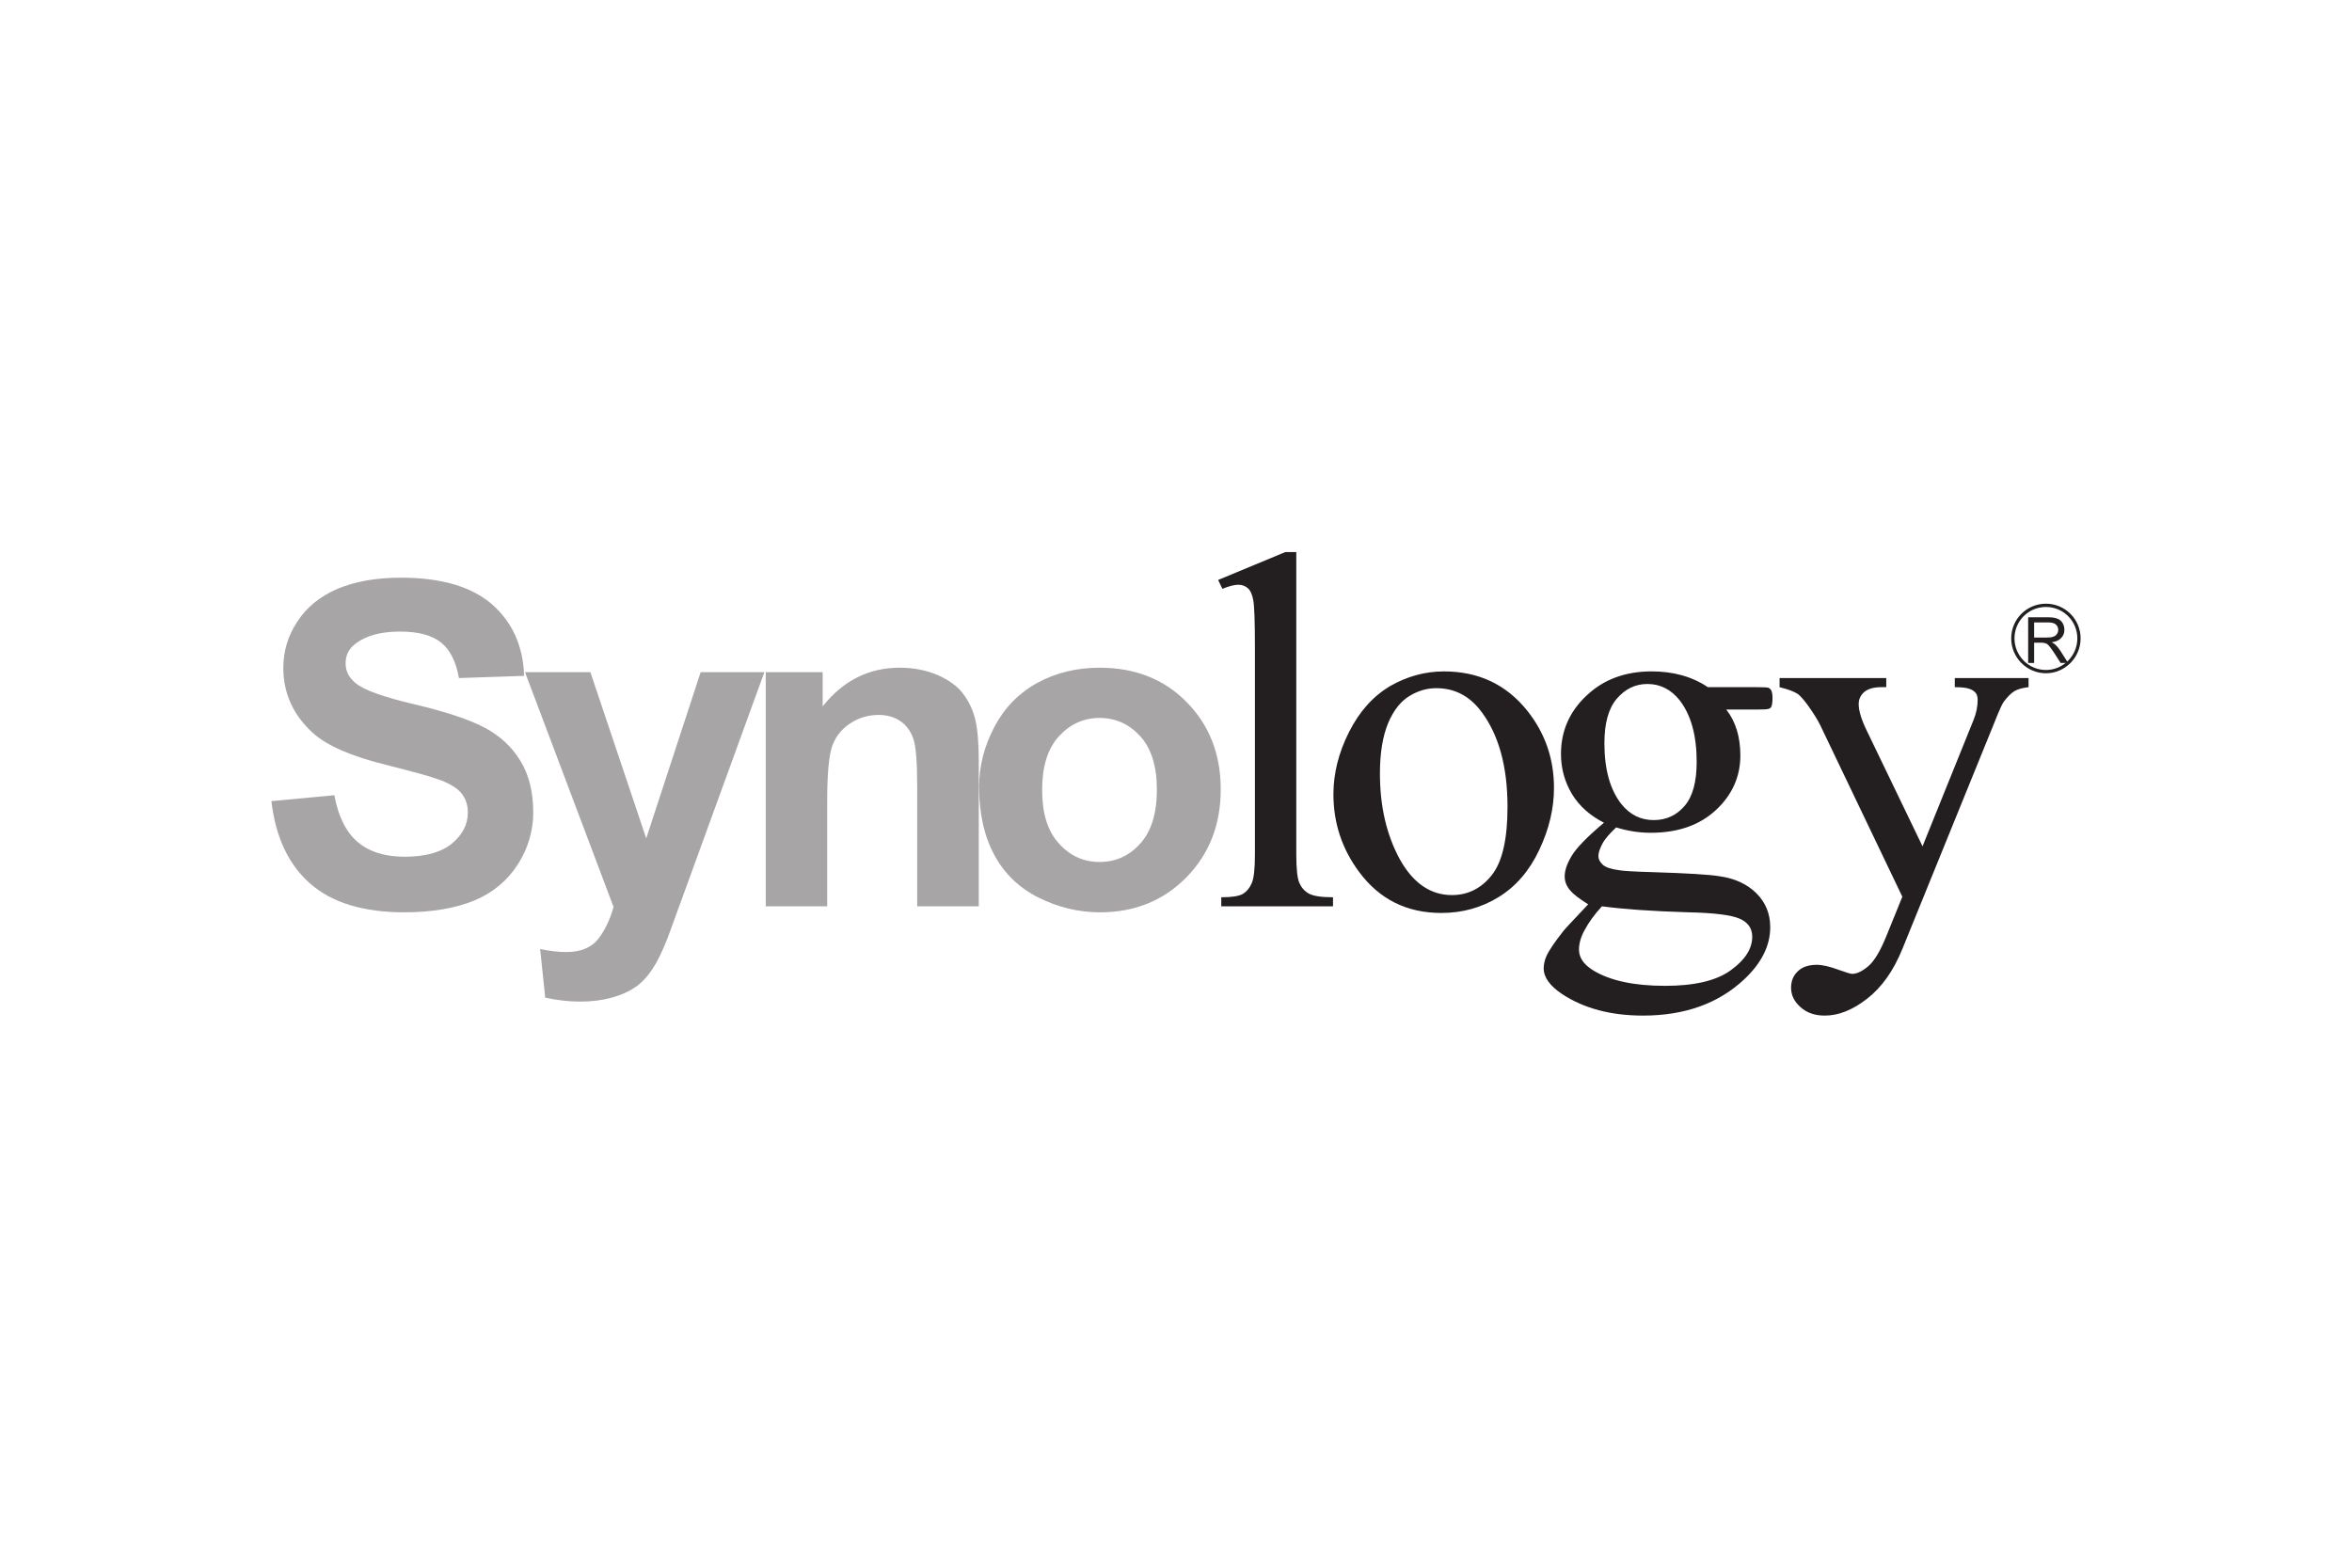
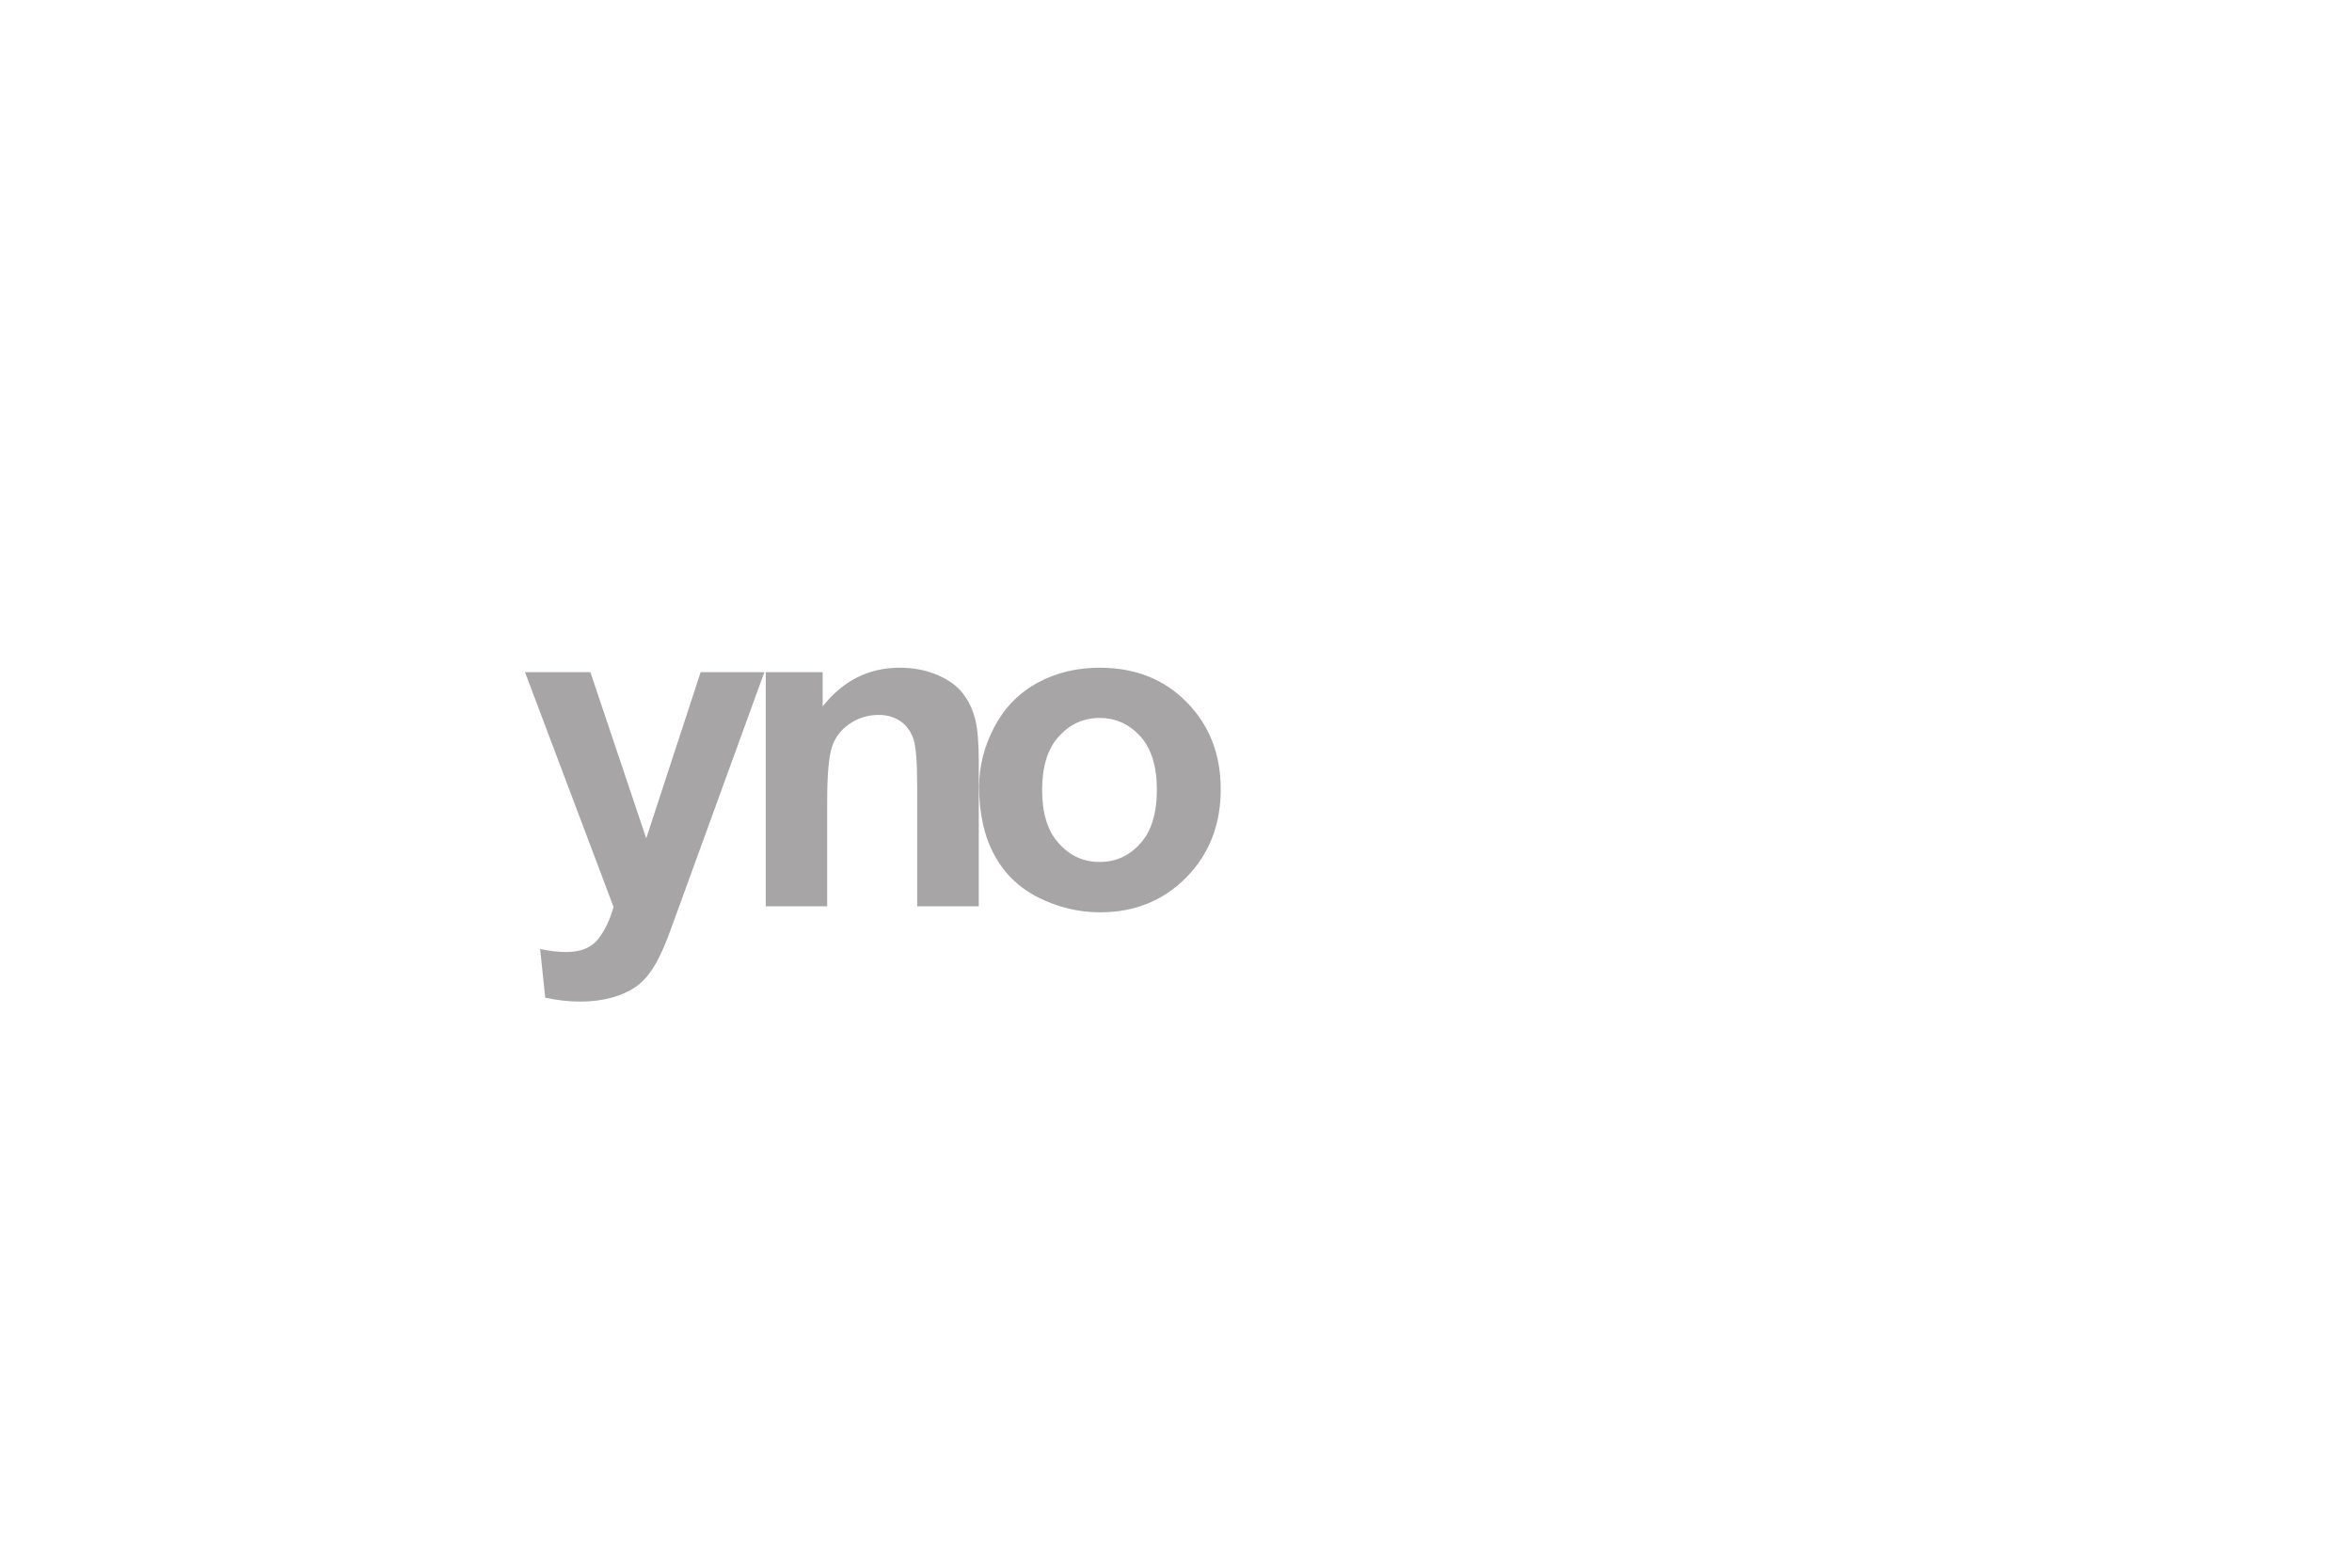
<svg xmlns="http://www.w3.org/2000/svg" width="1200" height="800" viewBox="0 0 1200 800" fill="none">
-   <path d="M138.462 408.823L170.589 405.816C172.573 416.599 176.503 424.552 182.416 429.636C188.357 434.683 196.384 437.198 206.469 437.198C217.123 437.198 225.168 434.916 230.635 430.437C236.036 425.856 238.708 420.632 238.708 414.653C238.708 410.77 237.563 407.389 235.319 404.67C233.037 401.998 229.07 399.576 223.427 397.658C219.525 396.168 210.697 393.793 196.943 390.302C179.203 385.934 166.743 380.468 159.657 374.051C149.599 364.925 144.552 353.807 144.552 340.788C144.552 332.407 146.871 324.482 151.676 317.256C156.388 309.918 163.261 304.34 172.209 300.466C181.131 296.741 191.812 294.795 204.542 294.795C225.113 294.795 240.599 299.349 251.047 308.4C261.468 317.619 266.897 329.716 267.409 344.895L234.145 346.012C232.674 337.724 229.731 331.615 225.019 327.872C220.401 324.156 213.407 322.294 204.15 322.294C194.55 322.294 187.007 324.268 181.606 328.291C178.067 330.88 176.326 334.204 176.326 338.451C176.326 342.408 177.946 345.668 181.242 348.452C185.386 352.047 195.565 355.706 211.656 359.468C227.785 363.305 239.668 367.272 247.359 371.379C255.07 375.486 261.132 381.082 265.49 388.225C269.811 395.19 272.065 404.093 272.065 414.55C272.065 423.975 269.42 432.896 264.196 441.1C258.972 449.304 251.559 455.506 242.014 459.538C232.432 463.459 220.522 465.554 206.255 465.554C185.48 465.554 169.481 460.702 158.362 450.989C147.262 441.332 140.622 427.262 138.462 408.823Z" fill="#A7A5A6" />
  <path d="M267.858 343.004H301.215L329.71 427.83L357.479 343.004H389.989L348.204 457.88L340.55 478.842C337.784 485.836 335.177 491.135 332.681 494.803C330.185 498.547 327.308 501.564 324.067 503.808C320.762 506.034 316.767 507.831 312.11 509.107C307.342 510.402 301.997 511.118 296.019 511.118C289.994 511.118 284.043 510.402 278.186 509.107L275.578 484.29C280.467 485.324 284.909 485.836 288.848 485.836C296.112 485.836 301.522 483.694 304.996 479.42C308.507 475.024 311.188 469.474 313.041 462.825L267.858 343.004ZM499.37 462.499H467.96V401.672C467.96 388.858 467.308 380.598 465.92 376.78C464.542 373.008 462.41 370.066 459.318 367.961C456.282 365.884 452.557 364.832 448.302 364.832C442.779 364.832 437.881 366.359 433.467 369.367C429.053 372.338 426.082 376.277 424.462 381.138C422.87 386.129 422.032 395.19 422.032 408.572V462.499H390.686V343.004H419.722V360.502C430.17 347.269 443.282 340.732 459.103 340.732C466.134 340.732 472.494 342.017 478.296 344.42C484.088 347.009 488.502 350.119 491.408 354.058C494.36 357.96 496.427 362.374 497.6 367.263C498.764 372.133 499.37 379.285 499.37 388.458V462.499ZM531.703 403.087C531.703 415.016 534.496 424.133 540.168 430.316C545.82 436.695 552.748 439.87 561.036 439.87C569.324 439.87 576.262 436.695 581.905 430.316C587.455 424.133 590.249 414.914 590.249 402.938C590.249 391.13 587.455 382.106 581.905 375.858C576.262 369.609 569.324 366.369 561.036 366.369C552.748 366.369 545.82 369.609 540.168 375.858C534.496 382.106 531.703 391.232 531.703 403.087ZM499.548 401.495C499.548 390.897 502.164 380.84 507.323 370.96C512.482 361.172 519.811 353.667 529.3 348.452C538.79 343.265 549.387 340.741 561.064 340.741C579.167 340.741 593.946 346.589 605.465 358.323C617.022 370.066 622.823 384.9 622.823 402.789C622.823 420.864 616.975 435.782 605.316 447.693C593.676 459.538 578.962 465.563 561.278 465.563C550.346 465.563 539.925 463.039 529.961 458.095C520.025 453.14 512.482 445.895 507.323 436.294C502.164 426.796 499.548 415.184 499.548 401.495Z" fill="#A7A5A6" />
-   <path d="M661.368 281.739V436.015C661.368 443.371 661.908 448.242 662.941 450.57C664.021 453.01 665.632 454.807 667.821 456.027C670.046 457.247 674.162 457.88 680.104 457.88V462.499H623.094V457.88C628.439 457.88 632.071 457.331 634.12 456.167C636.001 455.021 637.528 453.28 638.636 450.701C639.754 448.177 640.266 443.288 640.266 436.015V330.74C640.266 317.489 639.996 309.387 639.428 306.323C638.888 303.287 637.919 301.257 636.662 300.177C635.368 299.031 633.757 298.398 631.792 298.398C629.669 298.398 626.931 299.181 623.662 300.475L621.492 295.959L655.733 281.739H661.368ZM732.802 351.18C728.295 351.18 723.797 352.344 719.262 355.082C714.727 357.773 711.039 362.374 708.236 368.985C705.452 375.728 704.046 384.257 704.046 394.724C704.046 411.645 707.463 426.07 714.149 438.427C720.91 450.57 729.766 456.763 740.754 456.763C749.042 456.763 755.794 453.299 761.083 446.612C766.456 439.87 769.138 428.277 769.138 411.766C769.138 391.13 764.687 375.01 755.794 363.156C749.769 355.101 742.104 351.18 732.802 351.18ZM736.704 342.622C754.388 342.622 768.533 349.318 779.242 362.709C788.312 374.116 792.847 387.228 792.847 402.034C792.847 412.483 790.389 423.024 785.369 433.64C780.35 444.294 773.478 452.349 764.65 457.75C755.859 463.179 746.128 465.889 735.353 465.889C717.735 465.889 703.766 458.895 693.439 444.973C684.704 433.24 680.318 420.017 680.318 405.331C680.318 394.641 682.963 384.108 688.243 373.623C693.597 363.007 700.553 355.287 709.233 350.119C717.883 345.164 727.038 342.622 736.704 342.622ZM840.498 349.039C834.25 349.039 829.091 351.646 824.844 356.609C820.654 361.563 818.577 369.004 818.577 379.303C818.577 392.564 821.427 402.845 827.135 410.201C831.54 415.733 837.043 418.499 843.739 418.499C850.127 418.499 855.416 416.05 859.495 411.263C863.611 406.467 865.65 398.999 865.65 388.793C865.65 375.364 862.801 364.953 857.009 357.41C852.651 351.925 847.184 349.039 840.498 349.039ZM817.32 462.499C813.446 466.69 810.559 470.722 808.548 474.512C806.536 478.05 805.605 481.524 805.605 484.55C805.605 488.713 808.008 492.187 812.906 495.222C821.371 500.391 833.588 503.082 849.54 503.082C864.719 503.082 875.885 500.391 883.158 495.046C890.421 489.756 893.997 484.094 893.997 478.05C893.997 473.757 891.836 470.638 887.506 468.776C883.092 466.904 874.395 465.823 861.292 465.554C842.24 464.985 827.545 463.877 817.32 462.499ZM818.363 419.84C811.286 416.236 805.903 411.496 802.066 405.285C798.313 398.999 796.414 392.182 796.414 384.705C796.414 373.176 800.688 363.231 809.33 355.073C818.009 346.794 829.118 342.613 842.631 342.613C853.666 342.613 863.248 345.221 871.349 350.659H895.953C899.612 350.659 901.707 350.78 902.341 350.985C902.89 351.264 903.263 351.646 903.57 352.065C904.054 352.857 904.343 354.207 904.343 356.125C904.343 358.341 904.11 359.971 903.691 360.744C903.43 361.172 903.002 361.563 902.341 361.731C901.708 361.983 899.612 362.094 895.915 362.094H880.755C885.56 368.213 887.935 376.035 887.935 385.552C887.935 396.354 883.735 405.685 875.494 413.349C867.206 421.069 856.105 424.971 842.239 424.971C836.475 424.971 830.608 424.123 824.583 422.233C821.045 425.567 818.633 428.342 817.441 430.754C816.147 433.231 815.513 435.242 815.513 436.872C815.513 438.427 816.202 439.759 817.646 441.183C818.996 442.496 821.762 443.493 825.813 444.042C828.122 444.48 834.1 444.806 843.525 445.076C860.901 445.625 872.197 446.286 877.3 447.153C885.169 448.242 891.473 451.204 896.157 455.869C900.841 460.572 903.179 466.317 903.179 473.18C903.179 482.614 898.681 491.6 889.741 499.906C876.639 512.133 859.467 518.261 838.3 518.261C822.032 518.261 808.278 514.676 797.056 507.319C790.715 503.082 787.595 498.733 787.595 494.133C787.595 492.187 788.051 490.11 788.917 488.08C790.324 484.895 793.238 480.723 797.615 475.127C798.193 474.326 802.457 469.791 810.289 461.484C805.931 458.746 802.821 456.437 801.051 454.295C799.235 452.218 798.313 449.825 798.313 447.227C798.313 444.21 799.478 440.755 801.852 436.797C804.255 432.746 809.777 427.047 818.363 419.84ZM907.947 346.012H962.377V350.668H959.742C955.895 350.668 953.046 351.562 951.128 353.136C949.228 354.84 948.306 356.889 948.306 359.282C948.306 362.653 949.656 367.188 952.506 373.008L980.88 431.88L1006.85 367.561C1008.29 364.022 1009.01 360.632 1009.01 357.121C1009.01 355.613 1008.65 354.505 1008.12 353.76C1007.42 352.857 1006.37 352.056 1004.92 351.562C1003.51 350.994 1000.94 350.668 997.335 350.668V346.012H1034.98V350.668C1031.86 350.994 1029.43 351.711 1027.75 352.707C1026.03 353.76 1024.17 355.613 1022.16 358.341C1021.38 359.571 1019.87 362.765 1017.8 368.11L970.647 484.141C966.046 495.455 960.04 503.911 952.571 509.675C945.121 515.486 937.942 518.261 931.041 518.261C926.022 518.261 921.915 516.92 918.638 513.959C915.425 511.118 913.814 507.831 913.814 504.06C913.814 500.54 914.969 497.792 917.315 495.585C919.653 493.341 922.93 492.345 926.991 492.345C929.812 492.345 933.686 493.257 938.519 495.055C941.909 496.219 944.069 496.964 944.945 496.964C947.496 496.964 950.225 495.585 953.288 492.978C956.287 490.389 959.323 485.323 962.359 477.864L970.581 457.601L928.695 370.066C927.419 367.412 925.37 364.171 922.605 360.241C920.472 357.308 918.731 355.296 917.38 354.207C915.425 352.94 912.268 351.711 907.947 350.668L907.947 346.012ZM1037.83 325.329H1044.4C1045.79 325.329 1046.9 325.246 1047.68 324.845C1048.49 324.678 1049.06 324.1 1049.47 323.495C1049.93 322.824 1050.12 322.107 1050.12 321.362C1050.12 320.31 1049.73 319.416 1048.91 318.69C1048.13 317.991 1046.87 317.637 1045.19 317.637H1037.83V325.329ZM1034.77 338.302V315.002H1045C1047.08 315.002 1048.64 315.263 1049.75 315.747C1050.87 316.129 1051.63 316.855 1052.31 317.852C1052.97 318.988 1053.26 320.161 1053.26 321.362C1053.26 323.076 1052.75 324.464 1051.63 325.544C1050.62 326.708 1048.97 327.462 1046.75 327.76C1047.59 328.151 1048.19 328.57 1048.58 328.906C1049.47 329.715 1050.32 330.73 1051.1 331.932L1055.15 338.302H1051.34L1048.25 333.487C1047.35 332.174 1046.6 331.029 1046.02 330.312C1045.4 329.52 1044.95 329.054 1044.46 328.654C1044.04 328.384 1043.57 328.272 1043.09 328.123C1042.73 328.021 1042.13 327.965 1041.34 327.965H1037.83V338.302H1034.77Z" fill="#231F20" />
-   <path d="M1060.7 325.776C1060.7 335.08 1053.13 342.734 1043.86 342.734C1034.52 342.734 1026.96 335.08 1026.96 325.776C1026.96 316.409 1034.52 308.903 1043.86 308.903C1053.13 308.903 1060.7 316.408 1060.7 325.776Z" stroke="#231F20" stroke-width="1.667" />
</svg>